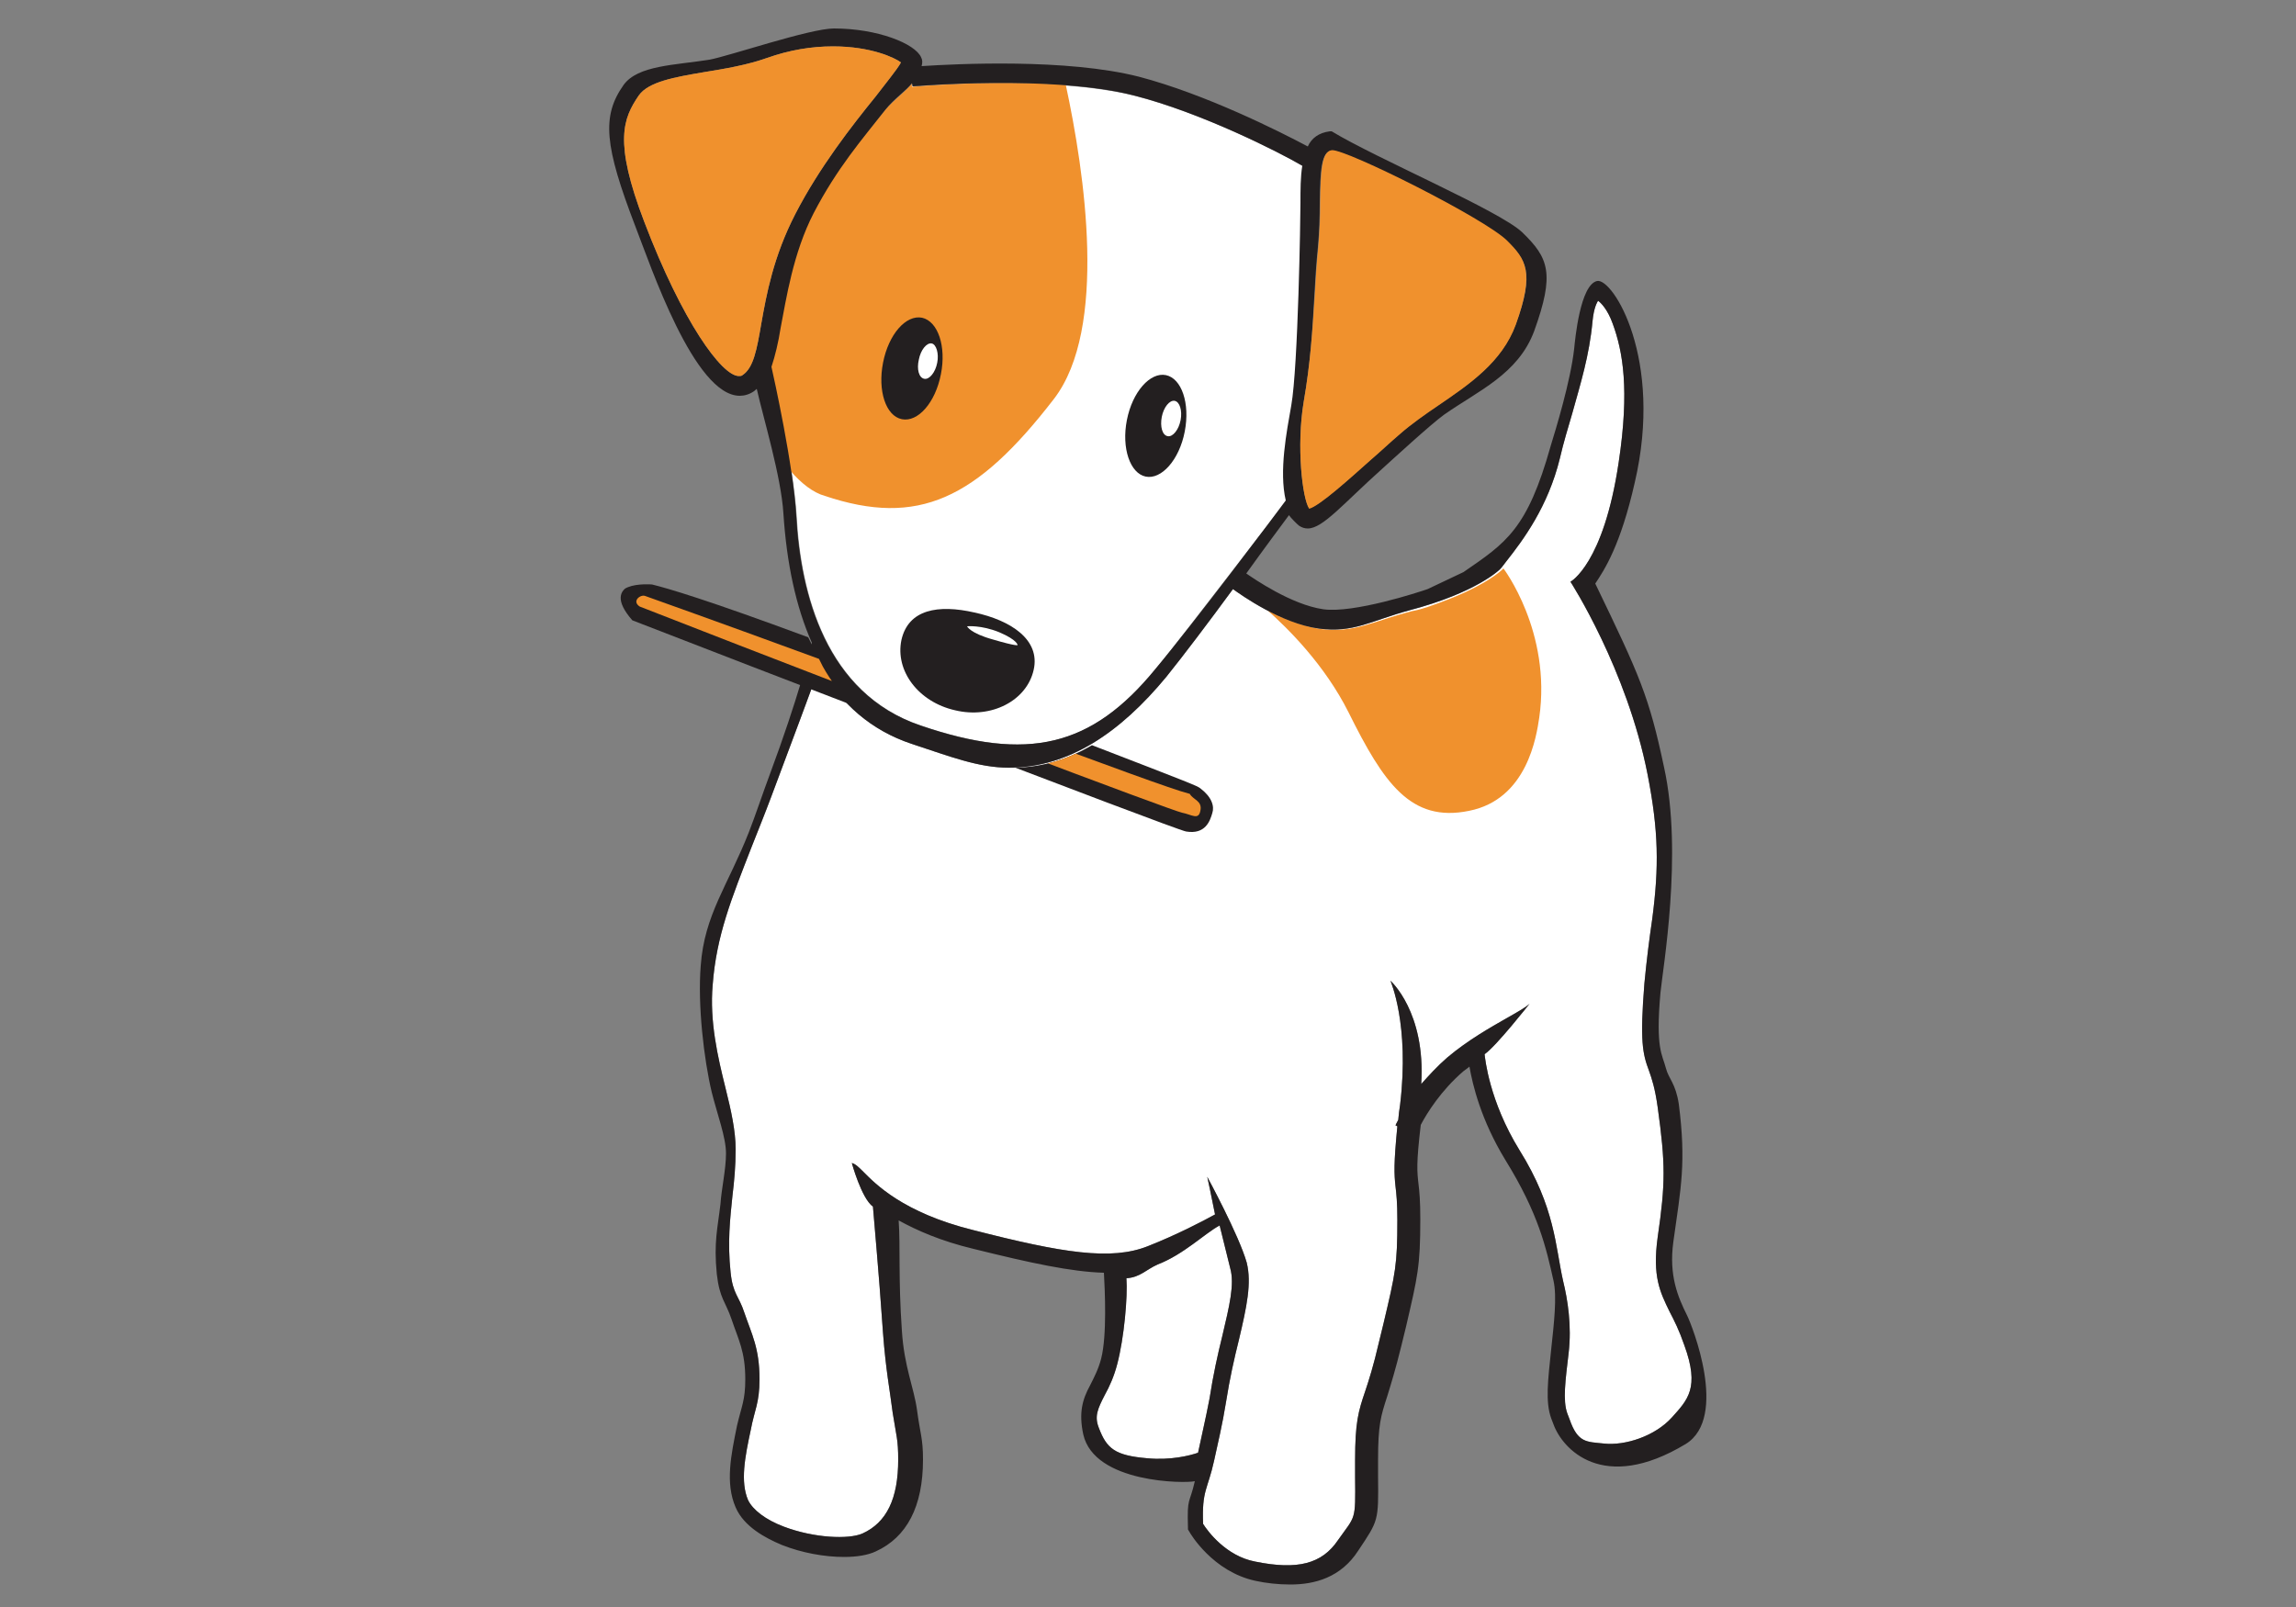
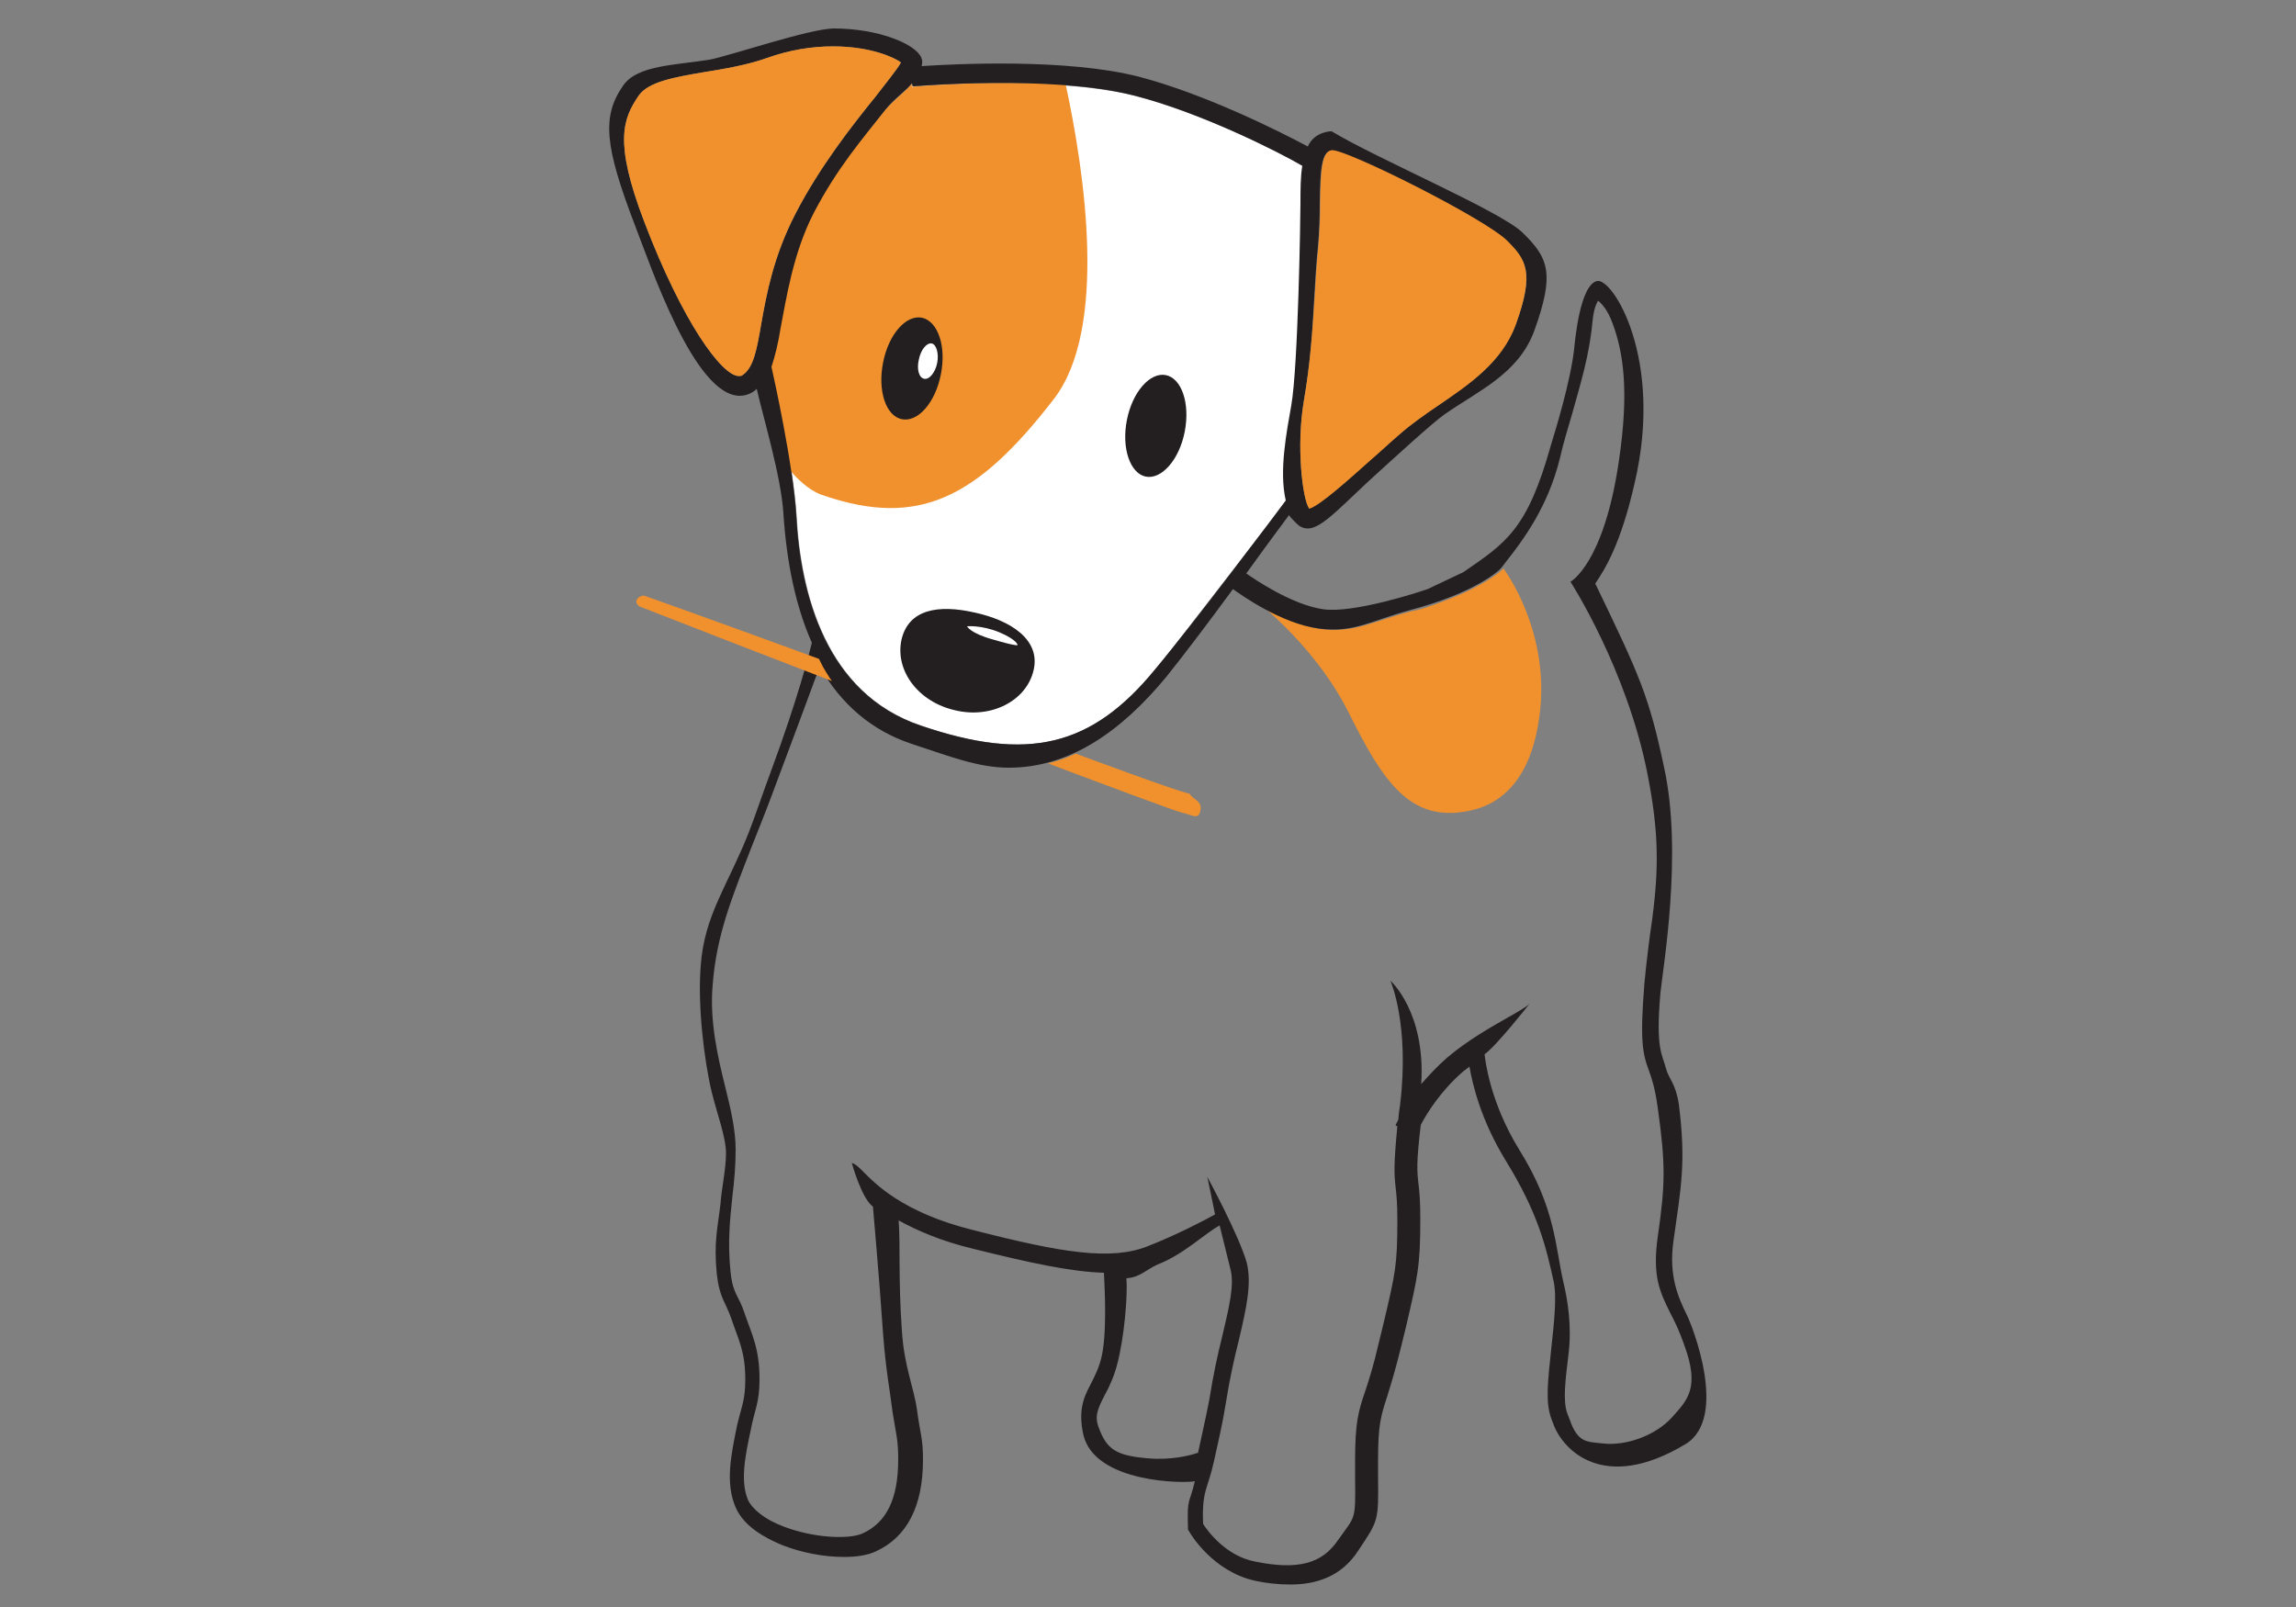
<svg xmlns="http://www.w3.org/2000/svg" xmlns:xlink="http://www.w3.org/1999/xlink" id="Layer_1" x="0px" y="0px" viewBox="0 0 500 350" style="enable-background:new 0 0 500 350;" xml:space="preserve">
  <rect x="0" y="0" width="500" height="350" fill="#808080" stroke="none" />
  <style type="text/css">	.st0{fill:#FFFFFF;}	.st1{fill:#F0912D;}	.st2{fill:#231F20;}	.st3{clip-path:url(#SVGID_00000098180906149622191920000005154382756790510247_);}</style>
  <g>
-     <path class="st0" d="M260.9,316.4c-1.7,0.6-6,1.7-11.1,1.2c-7-0.6-8.8-2.1-10.5-6.6c-1-2.5-0.3-4.1,1.3-7.2c1-1.8,2-4,2.7-6.7  c1.5-5.7,2.3-14.7,2-18.7c3-0.2,4.3-1.9,6.8-3c5.7-2.2,10.3-6.8,13.5-8.5c0.7,2.8,1.8,7.3,2.3,9.3c1,3.5-0.2,8.3-1.7,14.7  c-1,4-2,8.5-2.8,13.7C262.5,309.3,261.6,313,260.9,316.4z" />
-     <path class="st0" d="M364.1,308.7c-3.7,4.1-10.2,6.2-14.8,5.7c-3.8-0.4-5.7-0.1-7.5-5.3l-0.5-1.3c-1-2.8-0.4-7.2,0.3-13.1  c0.7-6-0.2-11.6-1.2-15.7c-1.7-7.5-1.7-16-9.5-28.5c-6.6-10.7-7.5-20-7.6-20.9c2.5-1.7,9.8-11,9.8-11c-0.8,0.8-2.8,1.9-4.9,3.1  c-3.5,2-8.5,4.8-13,8.6c-2.2,1.9-4.1,4-5.7,5.8c1-15.7-6.7-22.5-6.7-22.5c0,0.1,4.2,9.4,2.1,27c-0.2,1.2-0.3,2.2-0.4,3.3  c-0.4,0.7-0.6,1.2-0.6,1.2l0.4,0.2c-0.8,8.3-0.7,10.3-0.4,13.1c0.2,1.7,0.4,3.5,0.4,7.3c0,9.8-0.4,11.5-3,22.5l-1,4.1  c-1.2,5.2-2.2,8.3-3,10.7c-1.5,4.4-2.2,6.8-2.2,15c0,1.3,0,2.6,0,3.7c0.1,9.7,0.1,8.3-3.7,13.7c-3.5,5.2-8.8,6.6-18.1,4.7  c-6.3-1.2-10.3-6.6-11.3-8.2c-0.3-7.4,1-7.4,2.4-13.8c0.8-3.7,1.8-7.8,2.6-12.8c0.8-5.1,1.8-9.5,2.8-13.5  c1.7-7.2,2.8-12.3,1.7-16.8c-1.7-6-8.6-18.7-8.6-18.7c0.1,0.3,0.8,3.8,1.7,8.2c-2.7,1.5-8.5,4.5-14.6,6.9c-8,3.2-18.6,1.5-38.1-3.5  c-15.3-3.8-21.3-10.1-23.9-12.7c-1-1-1.7-1.7-2.5-1.9c0,0,2.1,7.7,4.6,9.5c0.2,2.8,1.2,13.1,2.2,27.6c0.6,8,1.5,12.5,2.1,17.3  c0.8,5.1,1.2,5.8,1.2,10.2c0,8.5-2.5,13.7-7.8,16.1c-3,1.3-10.5,1-17.1-1.5c-4-1.5-6.8-3.7-7.8-5.8c-1.7-4-0.7-9.3,0.6-15.3  c0.8-4.3,1.9-5.8,1.9-11c0-6.8-1.7-9.8-3.3-14.5c-1.2-3.7-2.5-4-3-8.8c-0.7-6.6-0.1-11.7,0.4-16.6c0.4-3.3,0.7-6.5,0.7-10.2  c0-4-1-8.5-2.2-13.3c-1.7-6.8-3.5-14.6-2.8-22.5c0.8-10.7,4.1-18.8,8.5-30.1c1.3-3.3,2.8-7,4.3-11c4.6-12.3,8.5-22.7,10.5-28.2  c4.7,8.2,11.3,13.9,20,16.8c8.5,2.8,14.6,5.2,21.2,5.2c13.1,0,24.3-7.7,34.3-19.8c3.7-4.6,9.3-12,14.5-19.1  c1.8,1.3,10.5,7.5,18.7,8.6c7.6,1,11.3-1.7,19.8-4c14.4-3.8,19.7-8.8,20-9.3l1-1.3c3.7-4.7,9.1-11.9,11.7-22.5  c0.8-3.5,1.8-6.7,2.7-9.8c1.8-6.5,3.7-12.5,4.4-20c0.3-3.1,1-4.1,1.2-4.5c0.6,0.4,2.1,1.9,3.2,5c2.2,6,3.7,14.3,1.3,30.2  c-3.3,22.2-10.5,26-10.5,26s12.3,19,16.8,42c2.4,12.3,2.5,20.1,1,31.5c-0.6,4.1-1.2,8.7-1.7,14c-1,12.5-0.4,15.3,1,19  c0.6,1.7,1.3,3.7,1.9,8c1.7,12.3,1.7,16.5,0,28.2c-1.2,8.6,0.5,12,2.6,16.3c1,1.9,2.1,4.1,3.2,7.3  C370.2,302.3,367.5,304.9,364.1,308.7z" />
    <path class="st1" d="M287.6,137c-4-0.6-8.2-2.3-11.6-4.1c4.5,4,12.5,11.9,17.7,22.3c7.6,15.3,13.5,24,26.2,21.4  c12.7-2.5,14.7-16.3,15.3-20.3c2.7-18.7-7.8-32.5-7.8-32.5c-0.3,0.4-4,3.8-13.2,7.2c-2.2,0.8-4.4,1.7-6.7,2.1  C298.9,135.3,295.2,137.9,287.6,137z" />
    <path class="st0" d="M251.7,145.7c-13.9,17-27.8,20.3-51.2,12.3c-20.6-7-26.1-28.7-27-45.6c-0.7-11-4.9-30.3-5.3-32.5  c0.8-2.4,1.5-5.3,2-8.5c1.2-6.2,2.7-16.3,7.2-25c5.1-9.8,10.5-15.9,15.6-22.4c1.9-2.4,4.7-4.3,5.8-5.8l0.1,0.7  c0.3,0,30.4-2.6,48.3,2c14.5,3.7,31.5,12.3,36.6,15.3c-0.4,2.4-0.4,5.2-0.4,8.2c0,2.8-0.5,35.5-2,44c-1,5.7-2.7,14.3-1.2,20.7  C277.7,112,259.9,135.5,251.7,145.7z" />
    <path class="st1" d="M198.6,18.9l-0.1-0.7c-1,1.5-3.8,3.5-5.8,5.8c-5.1,6.4-10.5,12.5-15.7,22.5c-4.5,8.7-6,18.9-7.2,25  c-0.6,3.3-1.2,6.2-2,8.5c0.4,1.7,2.8,12.5,4.3,22.5c2.4,2.8,5,4.8,7.5,5.5c20.3,6.8,33,0.8,49.9-21.1c11.8-15.3,6.7-49.3,2.6-68.4  C216,17.3,198.8,18.9,198.6,18.9z" />
    <path class="st2" d="M367.4,286.5c-2-4-4-8.7-3-16c1.7-12.1,2.8-17.3,1.2-30c-0.7-4.6-2.2-5.5-2.8-7.8c-0.8-3.1-2.3-4.2-1.2-16.5  c0.5-5.2,4.9-30.3,0.8-49c-3.3-15.6-5.3-20-15-40.1c2-3,5.5-8.3,8.6-22c6.3-27-4.8-44.6-8.2-43.9c-3.7,0.8-4.8,12.8-5,14.8  c-0.8,7.1-4,17.5-5.1,21.1c-5.1,18.2-9.7,21.1-19,27.5l-7.8,3.7c-2,0.7-16.1,5.3-22.7,4.4c-7-1-15.2-6.7-16.8-7.8  c3.8-5.3,7.3-10,9.3-12.7c0.3,0.5,1.8,2,2.2,2.3c0.6,0.4,1.2,0.6,1.9,0.6c3.3,0,7.8-5.5,16.2-13c2.1-1.9,10.7-9.8,13.5-11.8  c7.4-5.2,16.1-8.8,19.6-18.2c4.5-12.5,3.2-15.9-2.6-21.5c-4.9-4.7-31.8-16.1-41.5-22h-0.4c-2.4,0.3-4,1.5-4.8,3.3  c-6.2-3.3-22.3-11.4-36.8-15.2c-15.7-4-39.7-2.8-47.3-2.3c0.2-0.8,0.2-1.3-0.1-1.9c-1.3-3-9.5-6.3-19-6.3c-5.2,0-22.8,6-27.1,6.8  c-7.5,1.2-15.6,1.2-18.7,5.5c-4.8,6.8-4.2,13.2,2.6,30.9c3.3,8.5,12.8,36.8,22.7,36.8c1,0,2.1-0.3,3.1-1c0.2-0.2,0.4-0.3,0.6-0.5  c1.5,6.6,5.3,19.1,5.8,27.1c0.7,10.8,2.7,20.3,6.2,28.2c-0.4,1.7-3,12.1-9.1,28.5c-1.5,4-3.3,9.4-4.6,12.7  c-4.6,11.7-9.7,18-10.5,29.1c-0.7,8.6,0.7,20.5,2.4,27.6c1.2,4.8,3.1,9.8,3.1,13.3s-1,7.8-1.2,11c-0.6,5.2-1.5,8.3-0.8,15.3  c0.6,5.3,1.9,6,3.2,9.8c1.5,4.5,3,7,3,13.1c0,4.6-0.8,5.8-1.8,10.1c-1.3,6.4-2.6,12.5-0.3,17.8c1.8,4.2,6.5,6.7,10.1,8.2  c4.3,1.7,9.2,2.6,13.5,2.6c2.8,0,5.2-0.4,6.9-1.2c6.8-3.1,10.3-9.8,10.3-20c0-4.7-0.6-5.5-1.3-10.8c-0.7-5-2.8-9.4-3.3-17.3  c-0.8-11.4-0.3-18.4-0.7-24c4,2.2,9.2,4.5,16.3,6.2c12.5,3.1,21.3,5,28.4,5.2c0.2,3.7,0.7,13.6-0.6,18.7c-0.6,2.3-1.5,4-2.4,5.8  c-1.7,3.1-2.5,6-1.5,10.7c2.4,10.7,22.3,10.7,24.3,10.2c-1.2,5.2-1.7,3.3-1.5,10v0.5l0.3,0.5c0.2,0.4,5.1,8.7,14.4,10.7  c2.3,0.5,4.9,0.8,7.6,0.8c5.3,0,11-1.5,14.8-7.4c4.4-6.6,4.4-6.4,4.3-16.1c0-1.2,0-2.4,0-3.7c0-7.6,0.6-9.5,2-13.8  c0.8-2.6,1.8-5.8,3.1-11.1l1-4.1c2.5-10.8,3.1-13,3.1-23.4c0-4-0.2-6-0.4-7.7c-0.3-2.6-0.5-4.4,0.5-12.8c1.3-2.5,4.4-7.5,9.3-11.7  c0.5-0.4,1-0.7,1.3-1c0.7,4,2.5,11.6,7.8,20.3c7.3,11.8,8.9,19.2,10.5,26.3c0.8,3.5,0.1,9.4-0.5,15c-0.7,6.7-1.3,11.4,0,15l0.5,1.3  c1.9,5.3,10.7,15.2,28.8,4.3C376.5,308.7,368.4,288.5,367.4,286.5z M286.2,64.8c0.2-3.5,0.4-7.1,0.8-11c0.3-3.3,0.4-6.6,0.4-9.6  c0.1-6.9,0.3-11.2,2.6-11.4c3.5,0,33.1,14.8,38.1,19.7c4.2,4,6.2,6.7,2,18.1c-3,8.2-10.1,13-17,17.7c-2.8,1.9-5.8,4-8.3,6.2  c-2,1.7-4.1,3.7-6.2,5.5c-4.5,4-11.2,10.1-13.5,10.7c-1.5-2.2-2.8-13.6-1.2-23.2C285.4,79,285.8,72,286.2,64.8z M161.7,81.7  c-0.2,0.2-0.5,0.2-0.8,0.2c-3.7,0-12.3-11.8-20.6-33.6c-6.7-17.5-4.6-22.5-1.2-27.5c2.1-3,7.8-4,14.3-5.1c4.3-0.7,9.2-1.5,13.7-3.1  c4.8-1.7,9.6-2.5,14.3-2.5c8.3,0,13.5,2.5,14.8,3.5c-0.8,1.5-3.3,4.5-5.5,7.4c-5.2,6.4-12.3,15.5-17.5,25.6  c-4.8,9.3-6.3,17.6-7.4,23.8C164.8,76.2,164.1,80.1,161.7,81.7z M168,79.9c0.8-2.4,1.5-5.3,2-8.5c1.2-6.2,2.7-16.3,7.2-25  c5.1-9.8,10.5-16,15.6-22.5c1.9-2.4,4.7-4.3,5.8-5.8l0.1,0.7c0.3,0,30.4-2.6,48.3,2c14.5,3.7,31.5,12.3,36.6,15.3  c-0.4,2.4-0.4,5.2-0.4,8.2c0,2.8-0.5,35.5-2,44c-1,5.7-2.7,14.3-1.2,20.7c-2.2,3-20,26.7-28.4,36.7c-13.9,17-27.8,20.3-51.2,12.3  c-20.6-7-26.1-28.7-27-45.6C172.8,101.5,168.5,82.1,168,79.9z M260.9,316.4c-1.7,0.6-6,1.7-11.1,1.2c-7-0.6-8.8-2.1-10.5-6.6  c-1-2.5-0.3-4.1,1.3-7.2c1-1.8,2-4,2.7-6.7c1.5-5.7,2.3-14.7,2-18.7c3-0.2,4.3-1.9,6.8-3c5.7-2.2,10.3-6.8,13.5-8.5  c0.7,2.8,1.8,7.3,2.3,9.3c1,3.5-0.2,8.3-1.7,14.7c-1,4-2,8.5-2.8,13.7C262.5,309.3,261.6,313,260.9,316.4z M364.1,308.7  c-3.7,4.1-10.2,6.2-14.8,5.7c-3.8-0.4-5.7-0.1-7.5-5.3l-0.5-1.3c-1-2.8-0.4-7.2,0.3-13.1c0.7-6-0.2-11.6-1.2-15.7  c-1.7-7.5-1.7-16-9.5-28.5c-6.6-10.7-7.5-20-7.6-20.9c2.5-1.7,9.8-11,9.8-11c-0.8,0.8-2.8,1.9-4.9,3.1c-3.5,2-8.5,4.8-13,8.6  c-2.2,1.9-4.1,4-5.7,5.8c1-15.7-6.7-22.5-6.7-22.5c0,0.1,4.2,9.4,2.1,27c-0.2,1.2-0.3,2.2-0.4,3.3c-0.4,0.7-0.6,1.2-0.6,1.2  l0.4,0.2c-0.8,8.3-0.7,10.3-0.4,13.1c0.2,1.7,0.4,3.5,0.4,7.3c0,9.8-0.4,11.5-3,22.5l-1,4.1c-1.2,5.2-2.2,8.3-3,10.7  c-1.5,4.4-2.2,6.8-2.2,15c0,1.3,0,2.6,0,3.7c0.1,9.7,0.1,8.3-3.7,13.7c-3.5,5.2-8.8,6.6-18.1,4.7c-6.3-1.2-10.3-6.6-11.3-8.2  c-0.3-7.4,1-7.4,2.4-13.8c0.8-3.7,1.8-7.8,2.6-12.8c0.8-5.1,1.8-9.5,2.8-13.5c1.7-7.2,2.8-12.3,1.7-16.8c-1.7-6-8.6-18.7-8.6-18.7  c0.1,0.3,0.8,3.8,1.7,8.2c-2.7,1.5-8.5,4.5-14.6,6.9c-8,3.2-18.6,1.5-38.1-3.5c-15.3-3.8-21.3-10.1-23.9-12.7c-1-1-1.7-1.7-2.5-1.9  c0,0,2.1,7.7,4.6,9.5c0.2,2.8,1.2,13.1,2.2,27.6c0.6,8,1.5,12.5,2.1,17.3c0.8,5.1,1.2,5.8,1.2,10.2c0,8.5-2.5,13.7-7.8,16.1  c-3,1.3-10.5,1-17.1-1.5c-4-1.5-6.8-3.7-7.8-5.8c-1.7-4-0.7-9.3,0.6-15.3c0.8-4.3,1.9-5.8,1.9-11c0-6.8-1.7-9.8-3.3-14.5  c-1.2-3.7-2.5-4-3-8.8c-0.7-6.6-0.1-11.7,0.4-16.6c0.4-3.3,0.7-6.5,0.7-10.2c0-4-1-8.5-2.2-13.3c-1.7-6.8-3.5-14.6-2.8-22.5  c0.8-10.7,4.1-18.8,8.5-30.1c1.3-3.3,2.8-7,4.3-11c4.6-12.3,8.5-22.7,10.5-28.2c4.7,8.2,11.3,13.9,20,16.8  c8.5,2.8,14.6,5.2,21.2,5.2c13.1,0,24.3-7.7,34.3-19.8c3.7-4.6,9.3-12,14.5-19.1c1.8,1.3,10.5,7.5,18.7,8.6c7.6,1,11.3-1.7,19.8-4  c14.4-3.8,19.7-8.8,20-9.3l1-1.3c3.7-4.7,9.1-11.9,11.7-22.5c0.8-3.5,1.8-6.7,2.7-9.8c1.8-6.5,3.7-12.5,4.4-20  c0.3-3.1,1-4.1,1.2-4.5c0.6,0.4,2.1,1.9,3.2,5c2.2,6,3.7,14.3,1.3,30.2c-3.3,22.2-10.5,26-10.5,26s12.3,19,16.8,42  c2.4,12.3,2.5,20.1,1,31.5c-0.6,4.1-1.2,8.7-1.7,14c-1,12.5-0.4,15.3,1,19c0.6,1.7,1.3,3.7,1.9,8c1.7,12.3,1.7,16.5,0,28.2  c-1.2,8.6,0.5,12,2.6,16.3c1,1.9,2.1,4.1,3.2,7.3C370.2,302.3,367.5,304.9,364.1,308.7z" />
    <g>
      <path class="st2" d="M204.9,81.5c-1.2,6.2-5,10.5-8.5,9.8c-3.5-0.7-5.3-6.2-4.1-12.3c1.2-6.2,5-10.5,8.5-9.8   C204.3,70,206.1,75.5,204.9,81.5z" />
      <path class="st0" d="M204.1,79c-0.4,2.1-1.7,3.7-2.8,3.5c-1.2-0.2-1.7-2.1-1.2-4.2c0.4-2.1,1.7-3.7,2.8-3.5   C203.9,75,204.5,77,204.1,79z" />
    </g>
    <g>
      <path class="st2" d="M258,94c-1.2,6.2-5.1,10.5-8.5,9.8s-5.3-6.2-4.1-12.3c1.2-6.2,5.1-10.5,8.5-9.8C257.3,82.4,259.2,87.8,258,94   z" />
-       <path class="st0" d="M257.1,91.5c-0.4,2.1-1.7,3.7-2.8,3.5c-1.2-0.2-1.7-2.1-1.3-4.2c0.4-2.1,1.7-3.7,2.8-3.5   C256.9,87.5,257.5,89.4,257.1,91.5z" />
    </g>
    <path class="st2" d="M225.1,145.9c-1.5,6.7-9.2,10.7-17.1,8.8c-8-1.8-13.1-8.6-11.7-15.3c1.5-6.7,8-7.8,15.9-6  C220.1,135.1,226.6,139.3,225.1,145.9z" />
    <path class="st1" d="M161.7,81.7c-0.2,0.2-0.5,0.2-0.8,0.2c-3.7,0-12.3-11.8-20.6-33.6c-6.7-17.5-4.6-22.5-1.2-27.5  c2.1-3,7.8-4,14.3-5.1c4.3-0.7,9.2-1.5,13.7-3.1c4.8-1.7,9.6-2.5,14.3-2.5c8.3,0,13.5,2.5,14.8,3.5c-0.8,1.5-3.3,4.5-5.5,7.4  c-5.2,6.4-12.3,15.5-17.5,25.6c-4.8,9.3-6.3,17.6-7.4,23.8C164.8,76.2,164.1,80.1,161.7,81.7z" />
    <path class="st1" d="M330.1,70.7c-3,8.2-10.1,13-17,17.7c-2.8,1.9-5.8,4-8.3,6.2c-2,1.7-4.1,3.7-6.2,5.5  c-4.5,4-11.2,10.1-13.5,10.7c-1.5-2.2-2.8-13.6-1.2-23.2c1.5-8.7,1.9-15.6,2.4-22.9c0.2-3.5,0.4-7.1,0.8-11  c0.3-3.3,0.4-6.6,0.4-9.6c0.1-6.9,0.3-11.2,2.6-11.4c3.5,0,33.1,14.8,38.1,19.7C332.3,56.5,334.2,59.2,330.1,70.7z" />
    <path class="st0" d="M210.6,136.4c0,0,3.1-0.3,7,1.3c4,1.7,4,2.8,4,2.8s-0.2,0.3-5.3-1.2C211.2,137.9,210.6,136.4,210.6,136.4z" />
  </g>
  <g>
    <g>
      <g>
        <defs>
          <path id="SVGID_1_" d="M185.7,153.8c-21.5-8.3-41-15.8-48-18.5c-8.3-9.1,4.3-8,4.3-8c3.3,0.8,11.9,3.3,34,11.5l3.2,6.4     C181,148.4,183.2,151.3,185.7,153.8z M261.4,171.7c-0.6-0.5-1.8-1-23.6-9.4c-5.3,3.1-10.8,4.8-16.8,4.9     c20.2,7.8,36.5,13.8,37.4,14c4.2,0.7,5.2-2.3,5.7-4C264.5,175.6,263.9,173.6,261.4,171.7z" />
        </defs>
        <clipPath id="SVGID_00000176741077660492055890000017124943090060622261_">
          <use xlink:href="#SVGID_1_" style="overflow:visible;" />
        </clipPath>
        <g style="clip-path:url(#SVGID_00000176741077660492055890000017124943090060622261_);">
-           <path class="st2" d="M261.4,171.7c-1-0.8-3.3-1.7-78.1-30.2c-27.6-10.5-37.7-13.5-41.3-14.3l0.3-0.6c0,0-12.3-0.3-4.6,8.5     c17.7,6.9,118.1,45.6,120.6,46c4.2,0.7,5.2-2.3,5.7-4C264.5,175.6,263.9,173.6,261.4,171.7z" />
          <path class="st1" d="M261.4,176.6c-0.4,2.1-1.9,0.8-4,0.4c-2.1-0.4-60.3-22.3-118.1-44.9c-1.8-1.2,0.2-2.7,1.2-2.3     c58.6,20.9,111.3,41.3,118.6,43.1C259.8,174.2,261.9,174.4,261.4,176.6z" />
        </g>
      </g>
    </g>
  </g>
</svg>